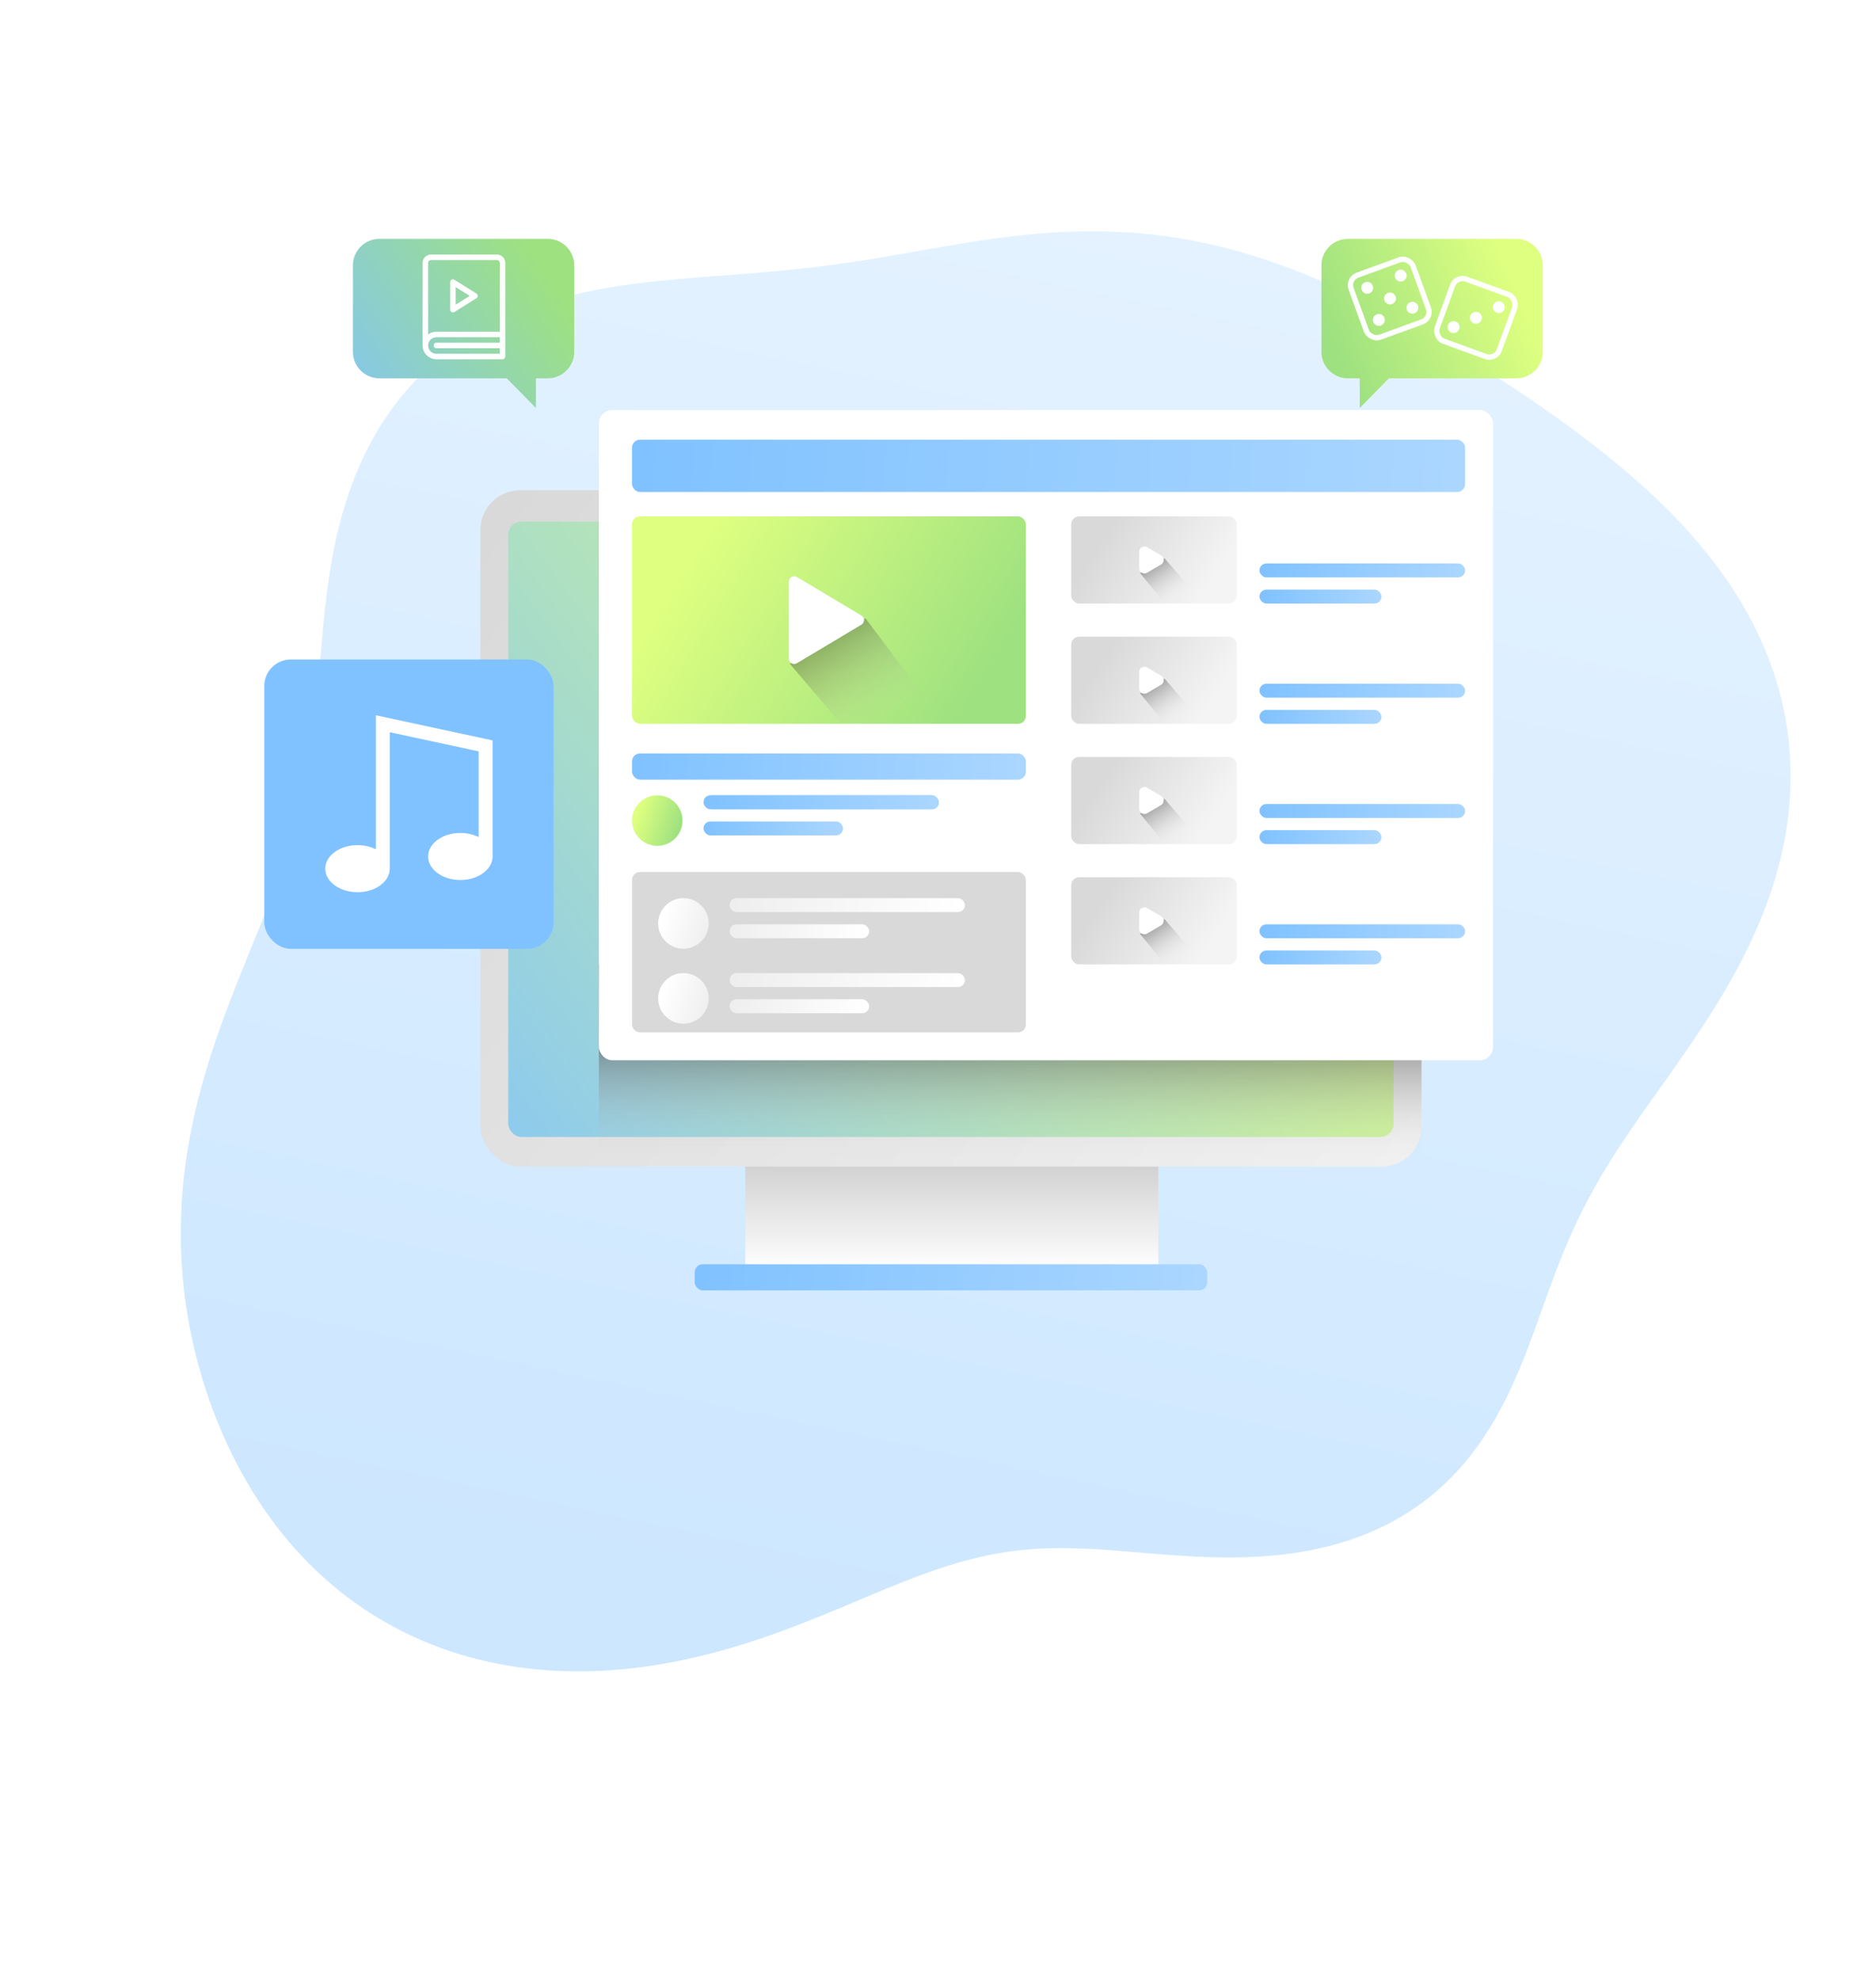
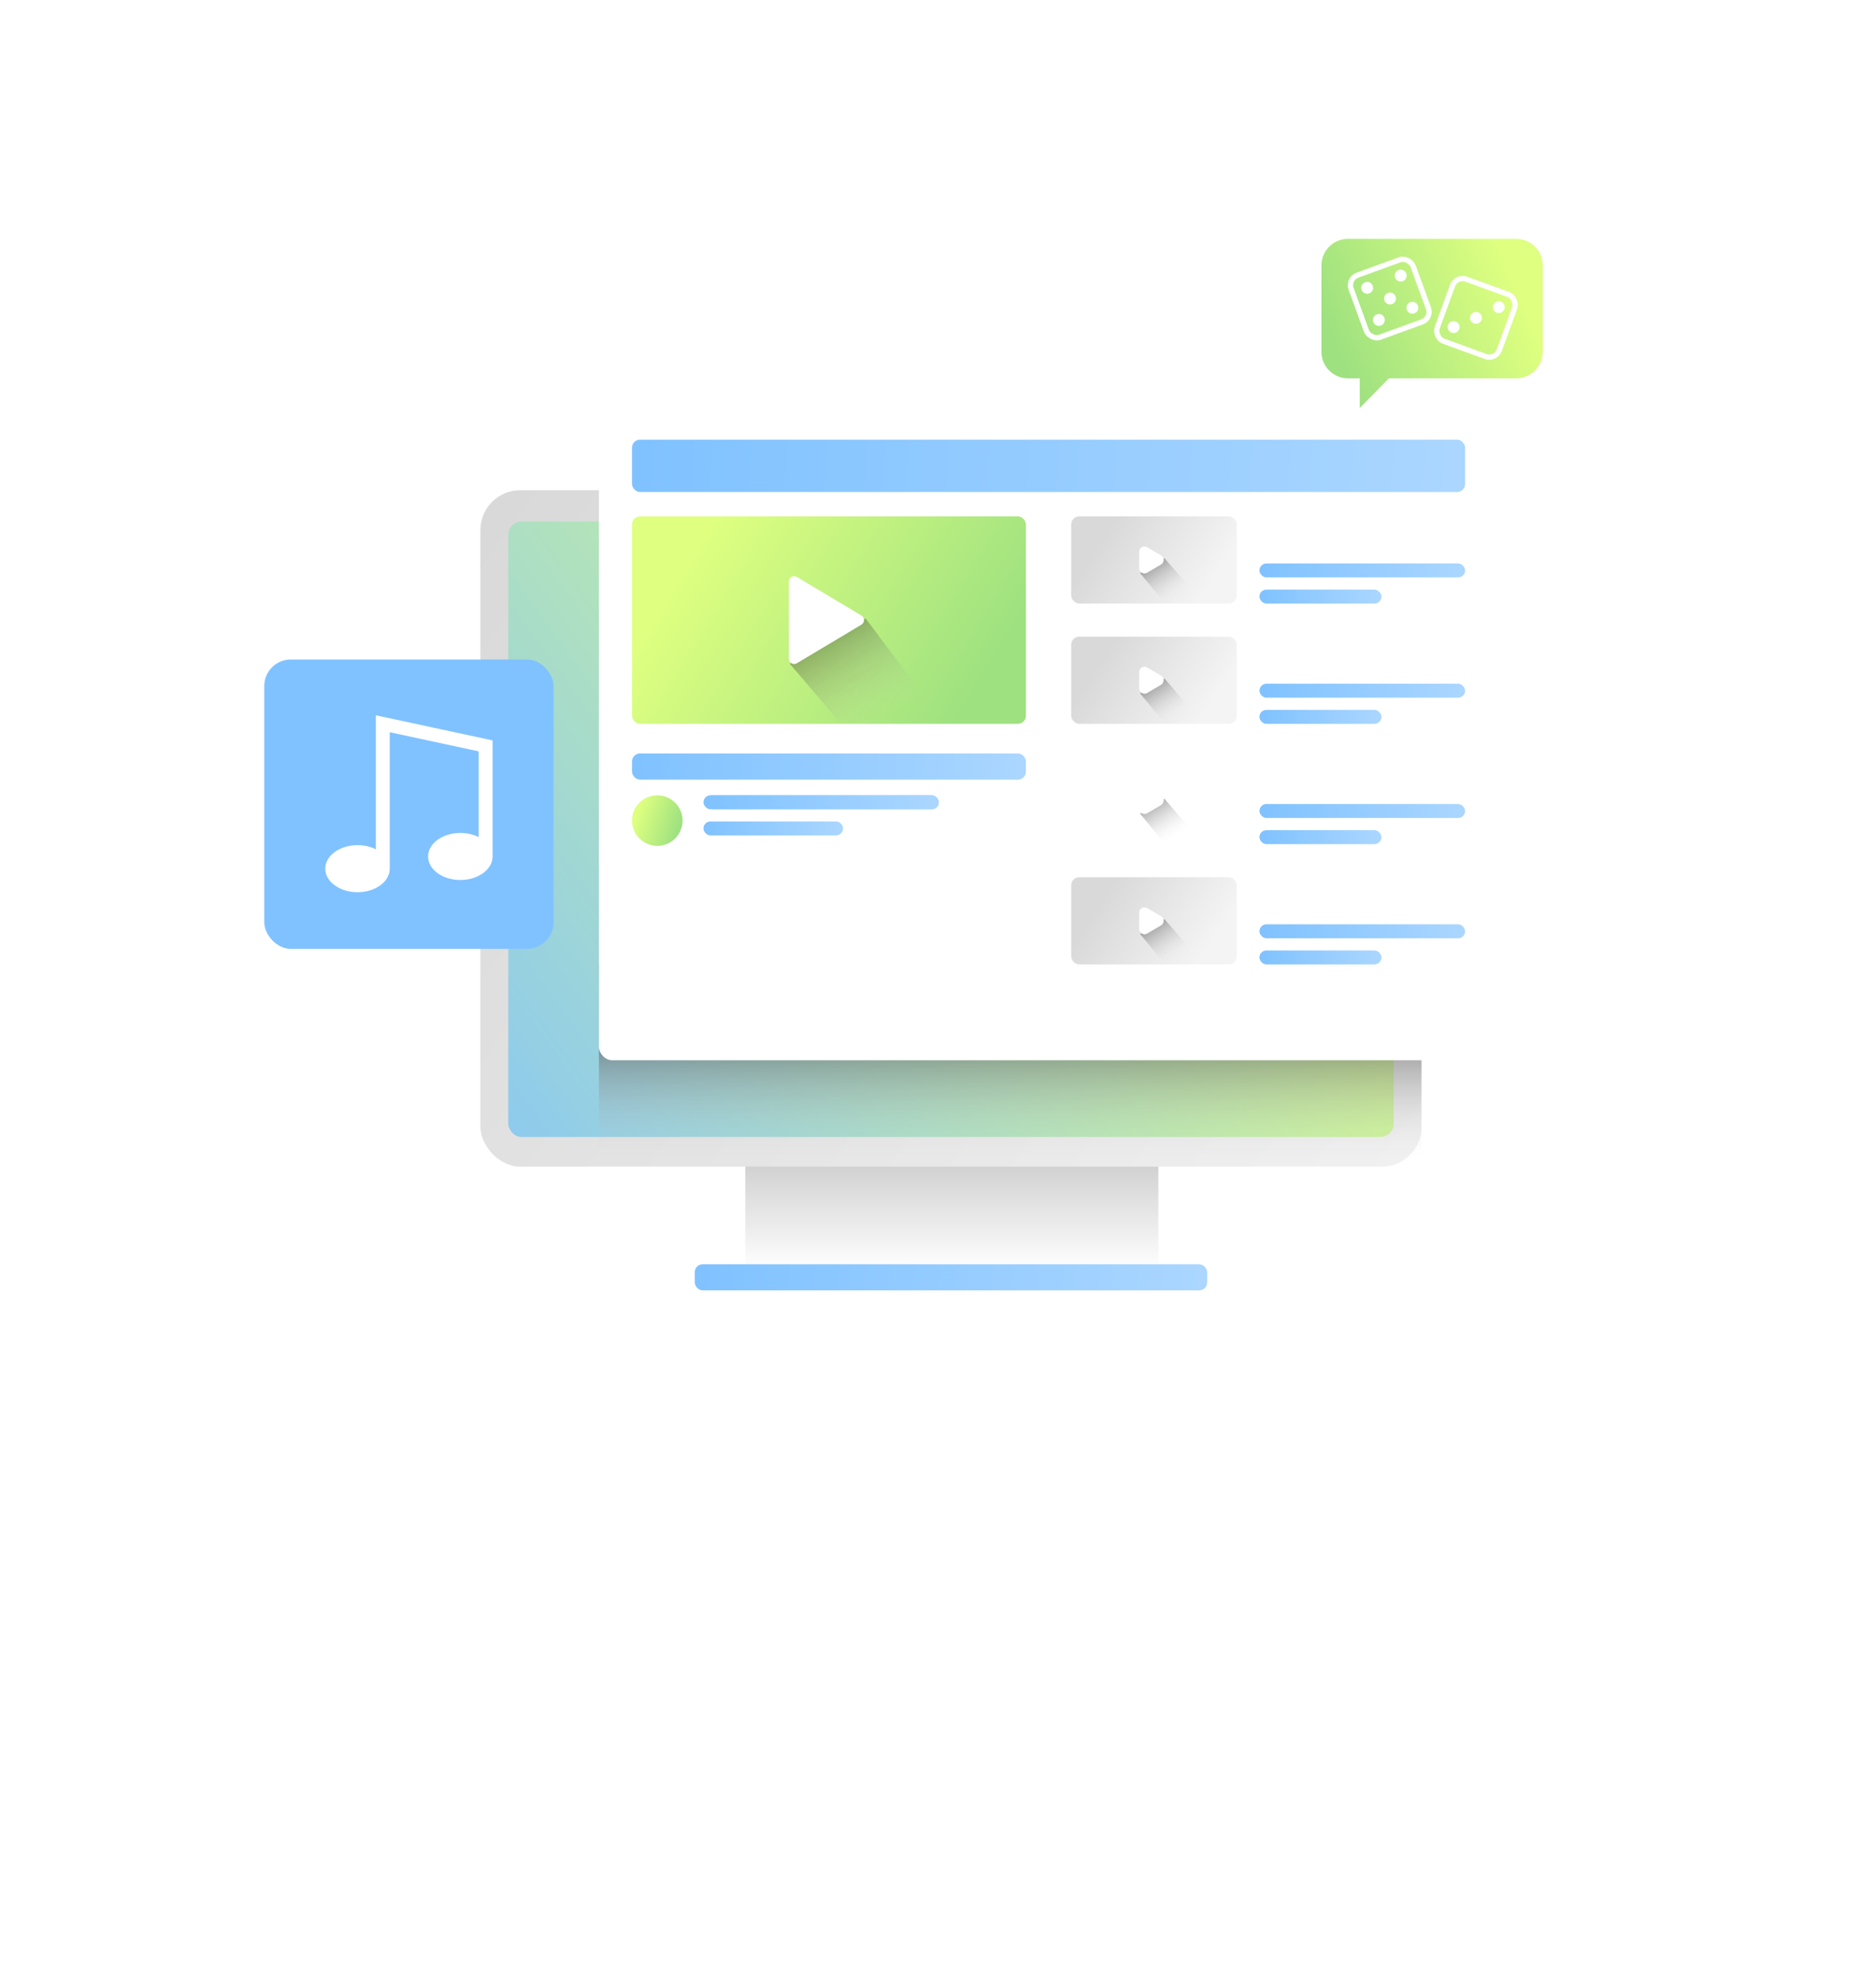
<svg xmlns="http://www.w3.org/2000/svg" width="707" height="746" viewBox="0 0 707 746" fill="none">
-   <path fill-rule="evenodd" clip-rule="evenodd" d="M602.499 444.694L601.06 447.215L599.662 449.741L598.304 452.272L596.986 454.81L595.708 457.359L594.467 459.918L593.263 462.489L592.093 465.074L590.956 467.674L589.849 470.288L588.77 472.919L587.715 475.566L586.681 478.229L585.664 480.908L584.662 483.603L583.671 486.313L582.685 489.037L581.702 491.774L580.717 494.522L579.727 497.281L578.726 500.047L577.71 502.82L576.676 505.596L575.619 508.373L574.535 511.148L573.42 513.918L572.27 516.681L571.081 519.433L569.85 522.17L568.573 524.89L567.247 527.588L565.868 530.261L564.435 532.905L562.944 535.516L561.393 538.091L559.781 540.626L558.105 543.117L556.364 545.56L554.557 547.953L552.683 550.29L550.741 552.57L548.733 554.79L546.656 556.945L544.513 559.034L542.305 561.053L540.031 563.002L537.694 564.877L535.295 566.678L532.836 568.402L530.32 570.048L527.747 571.616L525.122 573.104L522.445 574.511L519.72 575.837L516.95 577.083L514.137 578.247L511.284 579.331L508.394 580.334L505.47 581.258L502.516 582.104L499.535 582.872L496.529 583.564L493.503 584.182L490.458 584.728L487.399 585.204L484.329 585.612L481.25 585.955L478.166 586.236L475.079 586.457L471.994 586.622L468.911 586.733L465.835 586.795L462.767 586.811L459.711 586.784L456.668 586.718L453.64 586.617L450.63 586.485L447.64 586.327L444.67 586.145L441.723 585.944L438.8 585.729L435.903 585.502L433.031 585.269L430.186 585.033L427.369 584.799L424.579 584.569L421.817 584.348L419.083 584.14L416.378 583.947L413.699 583.774L411.048 583.624L408.424 583.5L405.825 583.404L403.25 583.34L400.699 583.31L398.17 583.316L395.662 583.361L393.173 583.445L390.702 583.572L388.247 583.742L385.807 583.956L383.378 584.216L380.96 584.521L378.55 584.872L376.147 585.27L373.748 585.714L371.352 586.203L368.955 586.738L366.558 587.318L364.156 587.942L361.749 588.609L359.334 589.318L356.909 590.069L354.473 590.86L352.024 591.69L349.56 592.557L347.079 593.46L344.58 594.397L342.061 595.366L339.52 596.366L336.957 597.394L334.369 598.447L331.755 599.524L329.115 600.622L326.447 601.738L323.75 602.87L321.023 604.014L318.266 605.169L315.478 606.33L312.658 607.495L309.806 608.662L306.921 609.826L304.005 610.984L301.055 612.134L298.073 613.273L295.059 614.396L292.013 615.501L288.935 616.585L285.827 617.645L282.687 618.677L279.519 619.679L276.321 620.648L273.095 621.581L269.842 622.476L266.563 623.329L263.26 624.139L259.933 624.903L256.583 625.619L253.213 626.285L249.823 626.898L246.414 627.457L242.99 627.959L239.55 628.402L236.098 628.785L232.634 629.105L229.161 629.36L225.681 629.55L222.195 629.671L218.705 629.723L215.215 629.704L211.725 629.612L208.238 629.447L204.756 629.207L201.282 628.891L197.817 628.498L194.365 628.027L190.926 627.478L187.505 626.849L184.101 626.141L180.719 625.352L177.361 624.483L174.028 623.533L170.722 622.503L167.447 621.393L164.203 620.202L160.994 618.931L157.821 617.581L154.686 616.151L151.592 614.644L148.539 613.059L145.531 611.398L142.568 609.661L139.652 607.85L136.785 605.965L133.969 604.009L131.204 601.982L128.493 599.887L125.836 597.724L123.235 595.495L120.69 593.203L118.203 590.848L115.775 588.432L113.405 585.959L111.096 583.429L108.847 580.844L106.659 578.207L104.533 575.519L102.468 572.783L100.465 570.001L98.523 567.175L96.644 564.306L94.826 561.398L93.07 558.453L91.376 555.472L89.742 552.457L88.168 549.411L86.655 546.336L85.201 543.234L83.807 540.106L82.472 536.954L81.196 533.78L79.979 530.585L78.821 527.37L77.722 524.138L76.681 520.889L75.7 517.624L74.778 514.345L73.915 511.053L73.111 507.749L72.367 504.434L71.683 501.11L71.059 497.777L70.495 494.437L69.991 491.091L69.547 487.74L69.164 484.385L68.842 481.027L68.58 477.667L68.378 474.307L68.236 470.948L68.155 467.591L68.133 464.237L68.17 460.887L68.267 457.544L68.421 454.207L68.633 450.878L68.902 447.559L69.227 444.251L69.606 440.955L70.038 437.672L70.523 434.404L71.059 431.152L71.643 427.916L72.275 424.699L72.951 421.501L73.671 418.324L74.433 415.168L75.232 412.034L76.068 408.924L76.938 405.838L77.84 402.776L78.771 399.74L79.728 396.73L80.71 393.747L81.713 390.79L82.736 387.86L83.775 384.957L84.828 382.082L85.894 379.234L86.968 376.413L88.049 373.619L89.135 370.851L90.223 368.11L91.311 365.395L92.396 362.704L93.477 360.039L94.551 357.397L95.616 354.778L96.671 352.182L97.713 349.607L98.74 347.052L99.751 344.516L100.745 341.998L101.719 339.497L102.673 337.011L103.605 334.54L104.514 332.082L105.399 329.635L106.258 327.199L107.092 324.772L107.899 322.352L108.679 319.938L109.431 317.528L110.155 315.121L110.85 312.716L111.518 310.311L112.156 307.905L112.767 305.495L113.349 303.082L113.904 300.663L114.431 298.237L114.932 295.802L115.407 293.358L115.857 290.904L116.282 288.437L116.684 285.957L117.064 283.462L117.422 280.953L117.761 278.427L118.082 275.884L118.385 273.323L118.673 270.743L118.947 268.144L119.208 265.524L119.459 262.884L119.701 260.222L119.935 257.539L120.165 254.835L120.393 252.109L120.62 249.361L120.85 246.592L121.086 243.802L121.329 240.993L121.584 238.164L121.853 235.317L122.139 232.453L122.445 229.573L122.775 226.679L123.131 223.772L123.517 220.854L123.935 217.928L124.389 214.995L124.881 212.056L125.414 209.116L125.992 206.175L126.615 203.236L127.288 200.303L128.012 197.376L128.789 194.46L129.622 191.557L130.512 188.669L131.461 185.8L132.471 182.951L133.543 180.127L134.679 177.33L135.879 174.562L137.144 171.826L138.475 169.126L139.872 166.463L141.336 163.841L142.867 161.262L144.464 158.728L146.129 156.243L147.859 153.807L149.656 151.424L151.517 149.096L153.442 146.824L155.43 144.611L157.481 142.457L159.591 140.366L161.761 138.338L163.988 136.374L166.27 134.476L168.606 132.644L170.994 130.878L173.43 129.18L175.914 127.55L178.443 125.987L181.014 124.492L183.624 123.065L186.272 121.704L188.955 120.409L191.671 119.18L194.416 118.015L197.188 116.913L199.985 115.874L202.804 114.894L205.642 113.974L208.498 113.11L211.369 112.302L214.252 111.546L217.145 110.842L220.046 110.186L222.953 109.577L225.864 109.012L228.777 108.488L231.69 108.003L234.602 107.555L237.51 107.141L240.415 106.757L243.313 106.402L246.204 106.073L249.087 105.767L251.961 105.482L254.826 105.214L257.679 104.962L260.522 104.723L263.353 104.494L266.172 104.273L268.979 104.058L271.774 103.847L274.556 103.637L277.327 103.426L280.086 103.212L282.833 102.995L285.57 102.771L288.296 102.54L291.013 102.301L293.72 102.051L296.419 101.789L299.11 101.516L301.795 101.229L304.475 100.929L307.149 100.614L309.82 100.285L312.489 99.941L315.155 99.582L317.822 99.209L320.488 98.82L323.157 98.418L325.828 98.002L328.503 97.574L331.183 97.134L333.869 96.684L336.562 96.225L339.262 95.758L341.971 95.284L344.689 94.807L347.417 94.326L350.156 93.844L352.906 93.364L355.668 92.886L358.443 92.413L361.229 91.948L364.029 91.491L366.841 91.046L369.666 90.615L372.505 90.199L375.356 89.8L378.22 89.422L381.097 89.066L383.986 88.734L386.886 88.428L389.798 88.15L392.721 87.901L395.654 87.685L398.596 87.501L401.548 87.353L404.507 87.241L407.474 87.167L410.448 87.132L413.427 87.137L416.411 87.184L419.399 87.273L422.39 87.406L425.384 87.582L428.378 87.803L431.373 88.069L434.368 88.38L437.361 88.738L440.353 89.141L443.341 89.59L446.325 90.086L449.306 90.627L452.281 91.213L455.25 91.845L458.212 92.522L461.168 93.242L464.117 94.007L467.057 94.814L469.99 95.663L472.913 96.554L475.828 97.485L478.734 98.455L481.631 99.464L484.519 100.511L487.398 101.594L490.267 102.713L493.128 103.866L495.979 105.052L498.823 106.27L501.657 107.52L504.484 108.8L507.304 110.108L510.116 111.445L512.921 112.81L515.72 114.2L518.513 115.616L521.301 117.056L524.085 118.52L526.864 120.007L529.639 121.517L532.411 123.048L535.181 124.601L537.949 126.175L540.714 127.769L543.479 129.384L546.243 131.02L549.006 132.675L551.77 134.35L554.533 136.045L557.297 137.761L560.062 139.497L562.827 141.254L565.592 143.032L568.358 144.832L571.124 146.654L573.89 148.498L576.656 150.366L579.421 152.258L582.185 154.174L584.947 156.116L587.706 158.083L590.461 160.078L593.212 162.101L595.957 164.153L598.695 166.235L601.425 168.347L604.146 170.491L606.854 172.669L609.549 174.88L612.229 177.126L614.891 179.409L617.532 181.729L620.151 184.087L622.745 186.485L625.31 188.923L627.845 191.402L630.346 193.923L632.81 196.488L635.234 199.095L637.615 201.746L639.95 204.442L642.235 207.182L644.467 209.967L646.644 212.797L648.761 215.672L650.815 218.591L652.804 221.555L654.724 224.562L656.572 227.612L658.346 230.704L660.042 233.837L661.657 237.011L663.189 240.224L664.635 243.474L665.993 246.761L667.261 250.082L668.436 253.436L669.517 256.822L670.501 260.236L671.388 263.678L672.175 267.144L672.862 270.634L673.447 274.144L673.929 277.673L674.308 281.217L674.583 284.775L674.754 288.343L674.821 291.92L674.785 295.503L674.645 299.089L674.404 302.676L674.06 306.26L673.617 309.84L673.076 313.413L672.438 316.977L671.705 320.528L670.88 324.065L669.965 327.585L668.964 331.086L667.878 334.567L666.71 338.024L665.465 341.456L664.146 344.861L662.756 348.238L661.3 351.585L659.78 354.901L658.202 358.185L656.568 361.435L654.885 364.65L653.155 367.831L651.383 370.976L649.574 374.085L647.731 377.157L645.861 380.194L643.966 383.194L642.051 386.158L640.121 389.087L638.18 391.981L636.233 394.842L634.282 397.669L632.333 400.464L630.389 403.229L628.454 405.964L626.532 408.672L624.626 411.353L622.739 414.009L620.875 416.643L619.035 419.256L617.224 421.851L615.443 424.428L613.695 426.991L611.981 429.541L610.303 432.08L608.663 434.611L607.062 437.136L605.5 439.657L603.979 442.175L602.499 444.694Z" fill="url(#paint0_linear_402_51)" fill-opacity="0.2" />
  <rect x="280.876" y="421.168" width="155.667" height="57.144" fill="url(#paint1_linear_402_51)" />
  <rect x="261.829" y="476.341" width="193.106" height="9.852" rx="3" fill="url(#paint2_linear_402_51)" />
  <rect x="181.04" y="184.712" width="354.684" height="254.847" rx="15" fill="url(#paint3_linear_402_51)" />
  <rect x="191.549" y="196.534" width="333.666" height="231.858" rx="5" fill="url(#paint4_linear_402_51)" />
  <rect x="225.704" y="363.367" width="310.02" height="71.594" fill="url(#paint5_linear_402_51)" />
  <rect x="225.704" y="154.498" width="336.95" height="244.995" rx="5" fill="white" />
  <circle cx="247.707" cy="309.18" r="9.524" fill="url(#paint6_linear_402_51)" />
  <rect x="265.77" y="299.656" width="88.014" height="5.255" rx="2.627" fill="#80C2FF" />
  <rect x="265.113" y="299.656" width="88.671" height="5.255" rx="2.627" fill="url(#paint7_linear_402_51)" />
  <rect x="238.183" y="283.892" width="148.442" height="9.852" rx="3" fill="url(#paint8_linear_402_51)" />
  <rect x="238.183" y="165.664" width="313.961" height="19.705" rx="3" fill="url(#paint9_linear_402_51)" />
  <rect x="265.113" y="309.508" width="52.602" height="5.255" rx="2.627" fill="url(#paint10_linear_402_51)" />
-   <rect x="238.183" y="328.556" width="148.442" height="60.428" rx="3" fill="#D9D9D9" />
  <circle cx="257.56" cy="347.932" r="9.524" fill="url(#paint11_linear_402_51)" />
  <circle cx="257.56" cy="376.176" r="9.524" fill="url(#paint12_linear_402_51)" />
  <rect x="238.183" y="194.564" width="148.442" height="78.162" rx="3" fill="url(#paint13_linear_402_51)" />
  <path d="M297.625 250.066L326.197 232.988L355.754 272.398H316.673L297.625 250.066Z" fill="url(#paint14_linear_402_51)" />
  <path d="M297.297 219.108C297.297 217.555 298.99 216.594 300.323 217.391L324.639 231.928C325.938 232.704 325.938 234.585 324.639 235.362L300.323 249.898C298.99 250.695 297.297 249.735 297.297 248.182V219.108Z" fill="white" />
  <rect x="403.703" y="194.564" width="62.398" height="32.841" rx="3" fill="url(#paint15_linear_402_51)" />
  <rect x="474.64" y="212.298" width="77.505" height="5.255" rx="2.627" fill="url(#paint16_linear_402_51)" />
  <rect x="474.64" y="222.151" width="45.978" height="5.255" rx="2.627" fill="url(#paint17_linear_402_51)" />
  <path d="M429.647 215.911L438.842 210.328L453.621 227.405H439.048L429.647 215.911Z" fill="url(#paint18_linear_402_51)" />
  <path d="M429.319 207.913C429.319 206.366 431 205.405 432.333 206.189L437.554 209.261C438.869 210.034 438.869 211.935 437.554 212.708L432.333 215.78C431 216.564 429.319 215.603 429.319 214.056V207.913Z" fill="white" />
  <rect x="274.965" y="338.408" width="88.671" height="5.255" rx="2.627" fill="url(#paint19_linear_402_51)" />
  <rect x="274.965" y="366.652" width="88.671" height="5.255" rx="2.627" fill="url(#paint20_linear_402_51)" />
  <rect x="403.703" y="239.885" width="62.398" height="32.841" rx="3" fill="url(#paint21_linear_402_51)" />
  <rect x="474.64" y="257.619" width="77.505" height="5.255" rx="2.627" fill="url(#paint22_linear_402_51)" />
  <rect x="474.64" y="267.471" width="45.978" height="5.255" rx="2.627" fill="url(#paint23_linear_402_51)" />
  <path d="M429.647 261.231L438.842 255.648L453.621 272.726H439.048L429.647 261.231Z" fill="url(#paint24_linear_402_51)" />
  <path d="M429.319 253.234C429.319 251.687 431 250.726 432.333 251.51L437.554 254.581C438.869 255.355 438.869 257.256 437.554 258.029L432.333 261.101C431 261.885 429.319 260.924 429.319 259.377V253.234Z" fill="white" />
-   <rect x="403.703" y="285.206" width="62.398" height="32.841" rx="3" fill="url(#paint25_linear_402_51)" />
  <rect x="474.64" y="302.94" width="77.505" height="5.255" rx="2.627" fill="url(#paint26_linear_402_51)" />
  <rect x="474.64" y="312.792" width="45.978" height="5.255" rx="2.627" fill="url(#paint27_linear_402_51)" />
  <path d="M429.647 306.552L438.842 300.969L453.621 318.047H439.048L429.647 306.552Z" fill="url(#paint28_linear_402_51)" />
  <path d="M429.319 298.555C429.319 297.008 431 296.047 432.333 296.831L437.554 299.902C438.869 300.676 438.869 302.577 437.554 303.35L432.333 306.421C431 307.206 429.319 306.244 429.319 304.697V298.555Z" fill="white" />
  <rect x="403.703" y="330.526" width="62.398" height="32.841" rx="3" fill="url(#paint29_linear_402_51)" />
  <rect x="474.64" y="348.26" width="77.505" height="5.255" rx="2.627" fill="url(#paint30_linear_402_51)" />
  <rect x="474.64" y="358.113" width="45.978" height="5.255" rx="2.627" fill="url(#paint31_linear_402_51)" />
  <path d="M429.647 351.873L438.842 346.29L453.621 363.367H439.048L429.647 351.873Z" fill="url(#paint32_linear_402_51)" />
  <path d="M429.319 343.875C429.319 342.329 431 341.367 432.333 342.152L437.554 345.223C438.869 345.996 438.869 347.897 437.554 348.671L432.333 351.742C431 352.526 429.319 351.565 429.319 350.018V343.875Z" fill="white" />
  <rect x="274.965" y="348.26" width="52.602" height="5.255" rx="2.627" fill="url(#paint33_linear_402_51)" />
  <rect x="274.965" y="376.504" width="52.602" height="5.255" rx="2.627" fill="url(#paint34_linear_402_51)" />
  <g filter="url(#filter0_d_402_51)">
    <rect x="99.594" y="244.482" width="109.033" height="109.033" rx="10" fill="#80C2FF" />
    <path fill-rule="evenodd" clip-rule="evenodd" d="M141.63 265.501V268.456V270.755V316C139.671 315.012 137.295 314.434 134.734 314.434C128.023 314.434 122.583 318.404 122.583 323.301C122.583 328.198 128.023 332.168 134.734 332.168C141.294 332.168 146.64 328.375 146.877 323.63H146.885V323.301V271.886L180.383 279.094V311.402C178.424 310.414 176.048 309.836 173.486 309.836C166.775 309.836 161.335 313.806 161.335 318.703C161.335 323.601 166.775 327.57 173.486 327.57C180.047 327.57 185.393 323.777 185.629 319.032H185.638V318.703L185.638 280.225L185.638 275.681L185.638 274.971L141.63 265.501Z" fill="white" />
  </g>
-   <path fill-rule="evenodd" clip-rule="evenodd" d="M143 90C137.477 90 133 94.477 133 100V132.546C133 138.069 137.477 142.546 143 142.546H190.987L201.966 153.712V142.546H206.416C211.939 142.546 216.416 138.069 216.416 132.546V100C216.416 94.477 211.939 90 206.416 90H143Z" fill="url(#paint35_linear_402_51)" />
  <path fill-rule="evenodd" clip-rule="evenodd" d="M175.888 135.365H173.812V135.364H164.47C161.612 135.364 159.273 133.033 159.273 130.175V99.03C159.273 97.323 160.684 95.911 162.392 95.911H187.306C189.014 95.911 190.419 97.323 190.419 99.03V126.022C190.419 126.948 190.419 127.871 190.42 128.794C190.42 130.637 190.421 132.478 190.419 134.33C190.417 134.9 189.955 135.362 189.385 135.364H175.888V135.365ZM187.306 97.988H162.392C161.798 97.988 161.349 98.437 161.349 99.03V126.014C162.222 125.351 163.297 124.98 164.47 124.98H188.342V99.03C188.342 98.437 187.899 97.988 187.306 97.988ZM169.657 116.681V106.295C169.657 105.675 170.397 104.886 171.245 105.415L179.552 110.602C180.206 111.008 180.206 111.96 179.552 112.366L171.245 117.553C170.557 117.982 169.664 117.492 169.657 116.681ZM177.038 111.484L171.733 108.165V114.803L177.038 111.484ZM188.342 127.056H164.47C162.727 127.056 161.349 128.431 161.349 130.175C161.349 131.918 162.727 133.287 164.47 133.287H188.342V131.209H164.47C163.116 131.179 163.116 129.164 164.47 129.133H188.342V127.056Z" fill="white" />
  <path fill-rule="evenodd" clip-rule="evenodd" d="M571.417 90C576.939 90 581.417 94.477 581.417 100V132.546C581.417 138.069 576.939 142.546 571.417 142.546H523.43L512.45 153.712V142.546H508C502.477 142.546 498 138.069 498 132.546V100C498 94.477 502.477 90 508 90H571.417Z" fill="url(#paint36_linear_402_51)" />
  <rect x="507.82" y="105.044" width="24.874" height="24.874" rx="4" transform="rotate(-20 507.82 105.044)" stroke="white" stroke-width="2" />
  <circle cx="523.856" cy="112.46" r="2.239" transform="rotate(-20 523.856 112.46)" fill="white" />
  <circle cx="515.245" cy="108.445" r="2.239" transform="rotate(-20 515.245 108.445)" fill="white" />
  <circle cx="532.276" cy="115.949" r="2.239" transform="rotate(-20 532.276 115.949)" fill="white" />
  <circle cx="519.649" cy="120.545" r="2.239" transform="rotate(-20 519.649 120.545)" fill="white" />
  <circle cx="527.871" cy="103.849" r="2.239" transform="rotate(-20 527.871 103.849)" fill="white" />
  <rect x="548.8" y="103.815" width="24.874" height="24.874" rx="4" transform="rotate(20 548.8 103.815)" stroke="white" stroke-width="2" />
  <circle cx="556.233" cy="119.755" r="2.239" transform="rotate(20 556.233 119.755)" fill="white" />
  <circle cx="547.813" cy="123.245" r="2.239" transform="rotate(20 547.813 123.245)" fill="white" />
  <circle cx="564.844" cy="115.74" r="2.239" transform="rotate(20 564.844 115.74)" fill="white" />
  <defs>
    <filter id="filter0_d_402_51" x="59.594" y="208.482" width="189.033" height="189.032" filterUnits="userSpaceOnUse" color-interpolation-filters="sRGB">
      <feFlood flood-opacity="0" result="BackgroundImageFix" />
      <feColorMatrix in="SourceAlpha" type="matrix" values="0 0 0 0 0 0 0 0 0 0 0 0 0 0 0 0 0 0 127 0" result="hardAlpha" />
      <feOffset dy="4" />
      <feGaussianBlur stdDeviation="20" />
      <feComposite in2="hardAlpha" operator="out" />
      <feColorMatrix type="matrix" values="0 0 0 0 0 0 0 0 0 0 0 0 0 0 0 0 0 0 0.25 0" />
      <feBlend mode="normal" in2="BackgroundImageFix" result="effect1_dropShadow_402_51" />
      <feBlend mode="normal" in="SourceGraphic" in2="effect1_dropShadow_402_51" result="shape" />
    </filter>
    <linearGradient id="paint0_linear_402_51" x1="476.283" y1="58.874" x2="353.759" y2="641.742" gradientUnits="userSpaceOnUse">
      <stop stop-color="#80C2FF" />
      <stop offset="1" stop-color="#0085FF" />
    </linearGradient>
    <linearGradient id="paint1_linear_402_51" x1="358.71" y1="421.168" x2="358.71" y2="478.312" gradientUnits="userSpaceOnUse">
      <stop stop-color="#BCBCBC" />
      <stop offset="1" stop-color="white" />
    </linearGradient>
    <linearGradient id="paint2_linear_402_51" x1="265.102" y1="476.341" x2="450.964" y2="493.673" gradientUnits="userSpaceOnUse">
      <stop stop-color="#80C2FF" />
      <stop offset="1" stop-color="#AAD6FF" />
    </linearGradient>
    <linearGradient id="paint3_linear_402_51" x1="187.608" y1="189.638" x2="528.827" y2="439.559" gradientUnits="userSpaceOnUse">
      <stop stop-color="#D9D9D9" />
      <stop offset="1" stop-color="#F0F0F0" />
    </linearGradient>
    <linearGradient id="paint4_linear_402_51" x1="476.938" y1="232.331" x2="152.139" y2="468.787" gradientUnits="userSpaceOnUse">
      <stop stop-color="#DEFF80" />
      <stop offset="1" stop-color="#80C2FF" />
    </linearGradient>
    <linearGradient id="paint5_linear_402_51" x1="380.714" y1="363.367" x2="380.714" y2="434.961" gradientUnits="userSpaceOnUse">
      <stop />
      <stop offset="1" stop-color="#D9D9D9" stop-opacity="0" />
    </linearGradient>
    <linearGradient id="paint6_linear_402_51" x1="241.554" y1="302.217" x2="257.536" y2="307.393" gradientUnits="userSpaceOnUse">
      <stop stop-color="#DEFF80" />
      <stop offset="1" stop-color="#9EE180" />
    </linearGradient>
    <linearGradient id="paint7_linear_402_51" x1="266.616" y1="299.656" x2="352.151" y2="306.523" gradientUnits="userSpaceOnUse">
      <stop stop-color="#80C2FF" />
      <stop offset="1" stop-color="#AAD6FF" />
    </linearGradient>
    <linearGradient id="paint8_linear_402_51" x1="240.699" y1="283.892" x2="384.079" y2="294.17" gradientUnits="userSpaceOnUse">
      <stop stop-color="#80C2FF" />
      <stop offset="1" stop-color="#AAD6FF" />
    </linearGradient>
    <linearGradient id="paint9_linear_402_51" x1="243.504" y1="165.664" x2="546.575" y2="188.638" gradientUnits="userSpaceOnUse">
      <stop stop-color="#80C2FF" />
      <stop offset="1" stop-color="#AAD6FF" />
    </linearGradient>
    <linearGradient id="paint10_linear_402_51" x1="266.004" y1="309.508" x2="316.957" y2="311.935" gradientUnits="userSpaceOnUse">
      <stop stop-color="#80C2FF" />
      <stop offset="1" stop-color="#AAD6FF" />
    </linearGradient>
    <linearGradient id="paint11_linear_402_51" x1="251.407" y1="340.969" x2="267.389" y2="346.146" gradientUnits="userSpaceOnUse">
      <stop stop-color="white" />
      <stop offset="1" stop-color="white" stop-opacity="0.6" />
    </linearGradient>
    <linearGradient id="paint12_linear_402_51" x1="251.407" y1="369.213" x2="267.389" y2="374.389" gradientUnits="userSpaceOnUse">
      <stop stop-color="white" />
      <stop offset="1" stop-color="white" stop-opacity="0.6" />
    </linearGradient>
    <linearGradient id="paint13_linear_402_51" x1="264.456" y1="205.073" x2="364.293" y2="266.486" gradientUnits="userSpaceOnUse">
      <stop stop-color="#DEFF80" />
      <stop offset="1" stop-color="#9EE180" />
    </linearGradient>
    <linearGradient id="paint14_linear_402_51" x1="307.149" y1="234.302" x2="332.109" y2="272.726" gradientUnits="userSpaceOnUse">
      <stop stop-opacity="0.4" />
      <stop offset="1" stop-color="#D9D9D9" stop-opacity="0" />
    </linearGradient>
    <linearGradient id="paint15_linear_402_51" x1="417.168" y1="200.147" x2="453.95" y2="223.464" gradientUnits="userSpaceOnUse">
      <stop stop-color="#D9D9D9" />
      <stop offset="1" stop-color="#F4F4F4" />
    </linearGradient>
    <linearGradient id="paint16_linear_402_51" x1="475.953" y1="212.298" x2="550.831" y2="217.553" gradientUnits="userSpaceOnUse">
      <stop stop-color="#80C2FF" />
      <stop offset="1" stop-color="#AAD6FF" />
    </linearGradient>
    <linearGradient id="paint17_linear_402_51" x1="475.419" y1="222.151" x2="519.979" y2="224.006" gradientUnits="userSpaceOnUse">
      <stop stop-color="#80C2FF" />
      <stop offset="1" stop-color="#AAD6FF" />
    </linearGradient>
    <linearGradient id="paint18_linear_402_51" x1="432.87" y1="210.81" x2="441.958" y2="225.038" gradientUnits="userSpaceOnUse">
      <stop stop-opacity="0.4" />
      <stop offset="1" stop-color="#D9D9D9" stop-opacity="0" />
    </linearGradient>
    <linearGradient id="paint19_linear_402_51" x1="276.468" y1="338.408" x2="362.004" y2="345.276" gradientUnits="userSpaceOnUse">
      <stop stop-color="white" stop-opacity="0.56" />
      <stop offset="1" stop-color="white" />
    </linearGradient>
    <linearGradient id="paint20_linear_402_51" x1="276.468" y1="366.652" x2="362.004" y2="373.519" gradientUnits="userSpaceOnUse">
      <stop stop-color="white" stop-opacity="0.56" />
      <stop offset="1" stop-color="white" />
    </linearGradient>
    <linearGradient id="paint21_linear_402_51" x1="417.168" y1="245.468" x2="453.95" y2="268.785" gradientUnits="userSpaceOnUse">
      <stop stop-color="#D9D9D9" />
      <stop offset="1" stop-color="#F4F4F4" />
    </linearGradient>
    <linearGradient id="paint22_linear_402_51" x1="475.953" y1="257.619" x2="550.831" y2="262.874" gradientUnits="userSpaceOnUse">
      <stop stop-color="#80C2FF" />
      <stop offset="1" stop-color="#AAD6FF" />
    </linearGradient>
    <linearGradient id="paint23_linear_402_51" x1="475.419" y1="267.471" x2="519.979" y2="269.326" gradientUnits="userSpaceOnUse">
      <stop stop-color="#80C2FF" />
      <stop offset="1" stop-color="#AAD6FF" />
    </linearGradient>
    <linearGradient id="paint24_linear_402_51" x1="432.87" y1="256.13" x2="441.958" y2="270.359" gradientUnits="userSpaceOnUse">
      <stop stop-opacity="0.4" />
      <stop offset="1" stop-color="#D9D9D9" stop-opacity="0" />
    </linearGradient>
    <linearGradient id="paint25_linear_402_51" x1="417.168" y1="290.789" x2="453.95" y2="314.106" gradientUnits="userSpaceOnUse">
      <stop stop-color="#D9D9D9" />
      <stop offset="1" stop-color="#F4F4F4" />
    </linearGradient>
    <linearGradient id="paint26_linear_402_51" x1="475.953" y1="302.94" x2="550.831" y2="308.194" gradientUnits="userSpaceOnUse">
      <stop stop-color="#80C2FF" />
      <stop offset="1" stop-color="#AAD6FF" />
    </linearGradient>
    <linearGradient id="paint27_linear_402_51" x1="475.419" y1="312.792" x2="519.979" y2="314.647" gradientUnits="userSpaceOnUse">
      <stop stop-color="#80C2FF" />
      <stop offset="1" stop-color="#AAD6FF" />
    </linearGradient>
    <linearGradient id="paint28_linear_402_51" x1="432.87" y1="301.451" x2="441.958" y2="315.679" gradientUnits="userSpaceOnUse">
      <stop stop-opacity="0.4" />
      <stop offset="1" stop-color="#D9D9D9" stop-opacity="0" />
    </linearGradient>
    <linearGradient id="paint29_linear_402_51" x1="417.168" y1="336.109" x2="453.95" y2="359.427" gradientUnits="userSpaceOnUse">
      <stop stop-color="#D9D9D9" />
      <stop offset="1" stop-color="#F4F4F4" />
    </linearGradient>
    <linearGradient id="paint30_linear_402_51" x1="475.953" y1="348.261" x2="550.831" y2="353.515" gradientUnits="userSpaceOnUse">
      <stop stop-color="#80C2FF" />
      <stop offset="1" stop-color="#AAD6FF" />
    </linearGradient>
    <linearGradient id="paint31_linear_402_51" x1="475.419" y1="358.113" x2="519.979" y2="359.968" gradientUnits="userSpaceOnUse">
      <stop stop-color="#80C2FF" />
      <stop offset="1" stop-color="#AAD6FF" />
    </linearGradient>
    <linearGradient id="paint32_linear_402_51" x1="432.87" y1="346.772" x2="441.958" y2="361" gradientUnits="userSpaceOnUse">
      <stop stop-opacity="0.4" />
      <stop offset="1" stop-color="#D9D9D9" stop-opacity="0" />
    </linearGradient>
    <linearGradient id="paint33_linear_402_51" x1="275.857" y1="348.261" x2="326.81" y2="350.687" gradientUnits="userSpaceOnUse">
      <stop stop-color="white" stop-opacity="0.56" />
      <stop offset="1" stop-color="white" />
    </linearGradient>
    <linearGradient id="paint34_linear_402_51" x1="275.857" y1="376.504" x2="326.81" y2="378.931" gradientUnits="userSpaceOnUse">
      <stop stop-color="white" stop-opacity="0.56" />
      <stop offset="1" stop-color="white" />
    </linearGradient>
    <linearGradient id="paint35_linear_402_51" x1="204.347" y1="99.837" x2="117.994" y2="157.031" gradientUnits="userSpaceOnUse">
      <stop stop-color="#9EE180" />
      <stop offset="1" stop-color="#80C2FF" />
    </linearGradient>
    <linearGradient id="paint36_linear_402_51" x1="566.653" y1="98.566" x2="501.108" y2="126.362" gradientUnits="userSpaceOnUse">
      <stop stop-color="#DEFF80" />
      <stop offset="1" stop-color="#9EE180" />
    </linearGradient>
  </defs>
</svg>